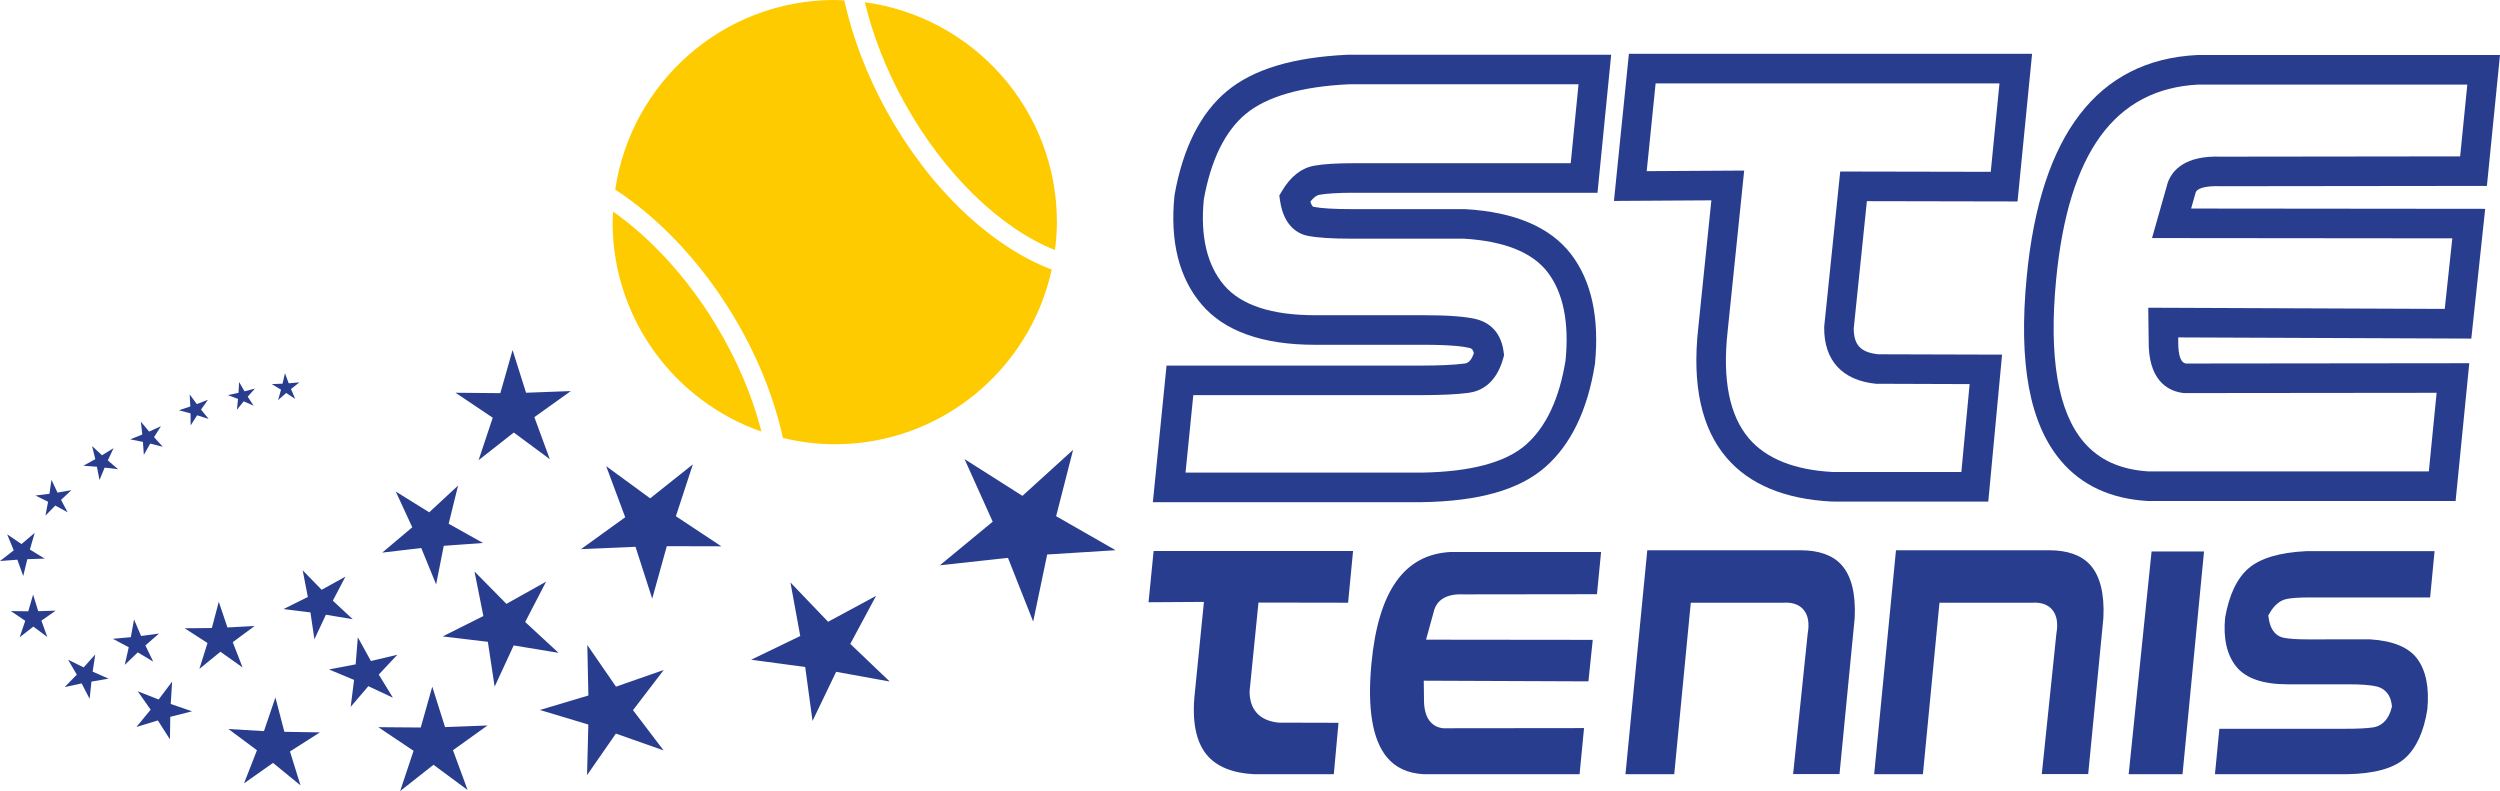
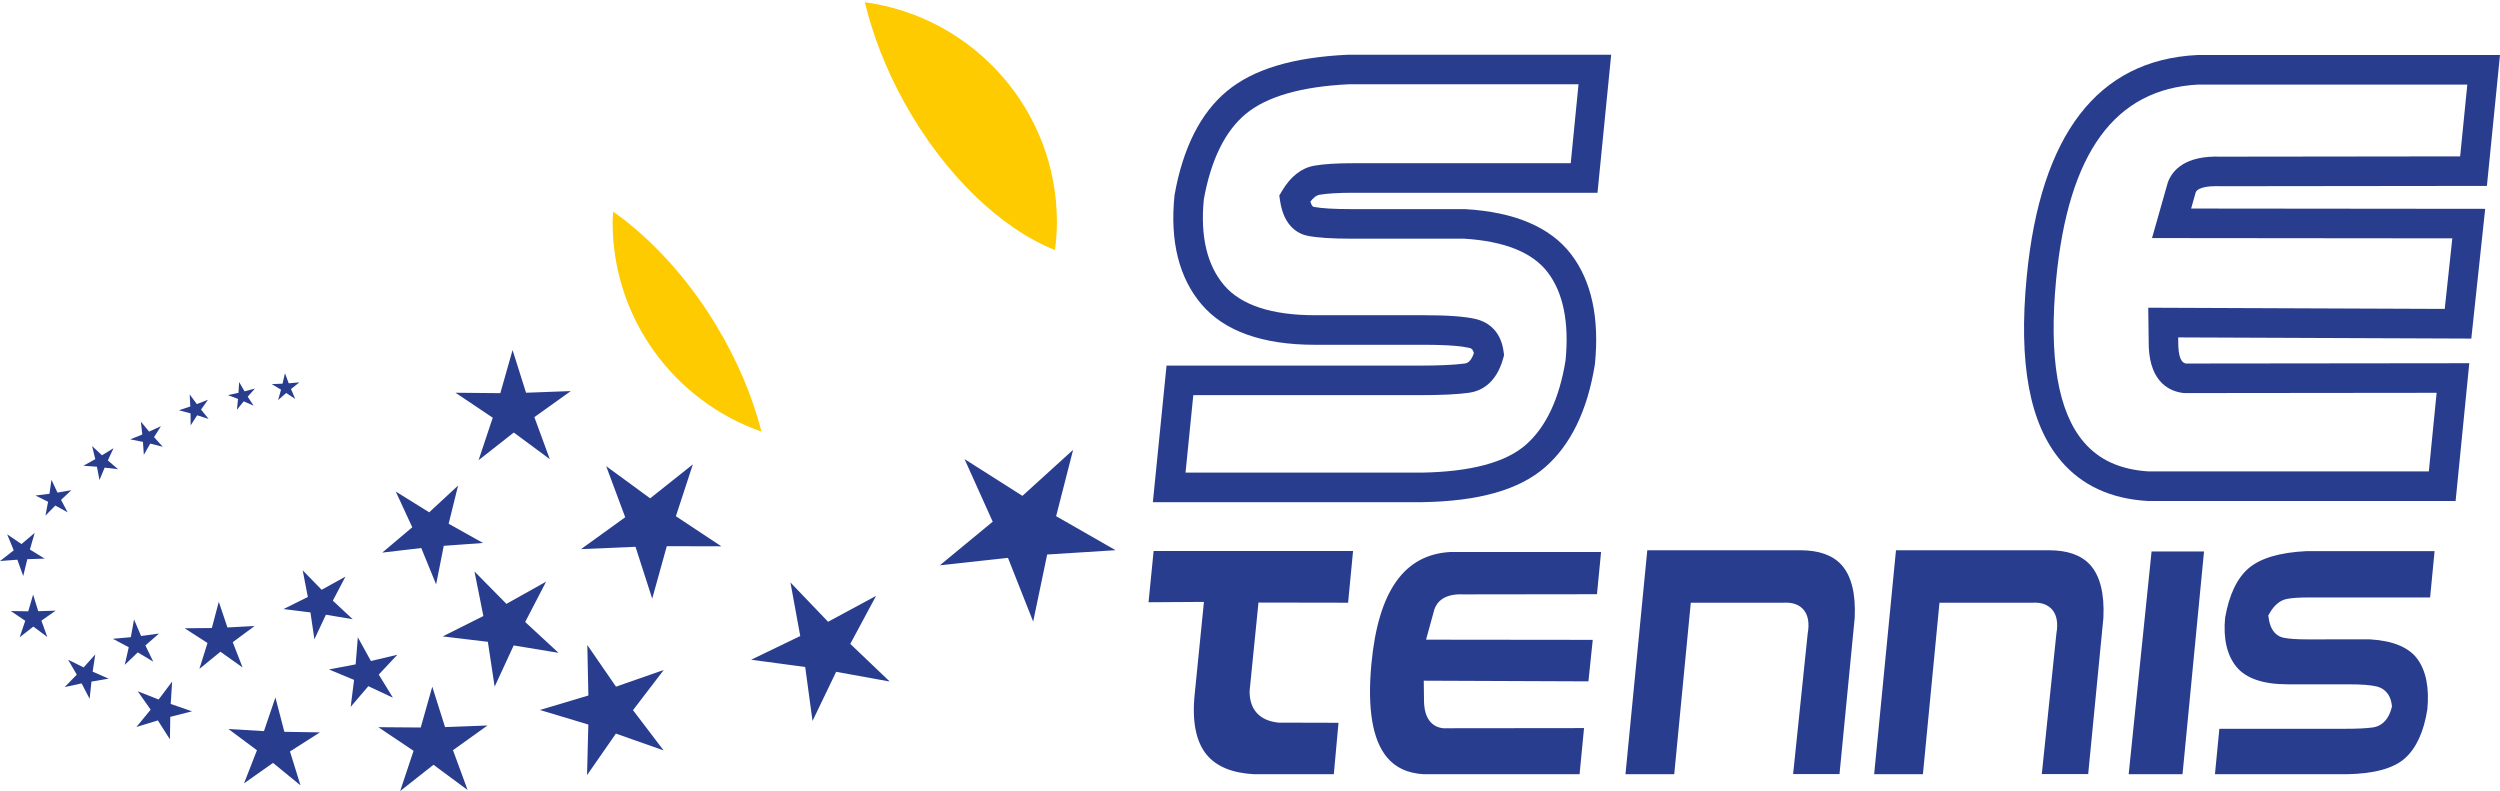
<svg xmlns="http://www.w3.org/2000/svg" width="621.84pt" height="196.76pt" viewBox="0 0 621.84 196.76" version="1.1">
  <defs>
    <clipPath id="clip1">
      <path d="M 503 13 L 621.84 13 L 621.84 125 L 503 125 Z M 503 13 " />
    </clipPath>
    <clipPath id="clip2">
      <path d="M 0 87 L 278 87 L 278 196.762 L 0 196.762 Z M 0 87 " />
    </clipPath>
  </defs>
  <g id="surface1">
    <path style=" stroke:none;fill-rule:nonzero;fill:rgb(16.1%,23.9%,56.099%);fill-opacity:1;" d="M 603.77 176.434 C 604.281 171.07 603.438 166.801 601.254 163.859 C 599.117 160.988 595.164 159.363 589.512 159.031 L 574.008 159.035 C 571.336 159.035 569.387 158.906 568.047 158.637 C 566.617 158.352 564.805 157.277 564.305 153.766 L 564.207 153.082 L 564.551 152.492 C 565.719 150.457 567.191 149.27 568.918 148.957 C 570.211 148.723 571.957 148.609 574.254 148.609 L 604.457 148.609 L 605.566 137.094 L 573.637 137.094 C 567.094 137.406 562.246 138.836 559.32 141.34 C 556.422 143.82 554.453 147.965 553.465 153.656 C 552.965 158.832 553.918 163.004 556.316 165.902 C 558.688 168.762 562.949 170.211 568.984 170.211 L 584.059 170.211 C 587.363 170.211 589.695 170.391 591.188 170.754 C 592.414 171.055 594.531 172.051 594.922 175.363 L 594.965 175.742 L 594.867 176.109 C 593.914 179.691 591.816 180.715 590.227 180.938 C 588.625 181.164 586.406 181.273 583.441 181.273 L 552.035 181.273 L 550.938 192.578 L 583.672 192.578 C 590.5 192.473 595.395 191.133 598.215 188.594 C 601.043 186.051 602.91 181.957 603.77 176.434 M 535.172 137.176 L 529.477 192.578 L 542.871 192.578 L 548.219 137.176 Z M 519.836 140.434 C 517.648 138.07 514.238 136.871 509.707 136.871 L 509.098 136.879 L 471.598 136.879 L 466.168 192.578 L 478.297 192.578 L 482.418 149.922 L 505.469 149.922 C 505.598 149.91 505.848 149.898 506.09 149.898 C 508.047 149.898 509.539 150.516 510.527 151.73 C 511.621 153.09 511.949 155.062 511.496 157.605 L 507.867 192.535 L 519.406 192.535 L 523.191 153.672 C 523.48 147.645 522.355 143.16 519.836 140.434 M 457.977 140.434 C 455.789 138.07 452.387 136.871 447.848 136.871 L 447.238 136.879 L 409.738 136.879 L 404.312 192.578 L 416.441 192.578 L 420.559 149.922 L 443.613 149.922 C 443.738 149.91 443.992 149.898 444.23 149.898 C 446.191 149.898 447.684 150.516 448.668 151.73 C 449.766 153.09 450.094 155.062 449.637 157.605 L 446.012 192.535 L 457.551 192.535 L 461.332 153.672 C 461.621 147.645 460.496 143.16 457.977 140.434 M 397.223 147.801 L 398.246 137.297 L 360.84 137.297 C 349.312 137.891 342.832 146.984 341.121 165.082 C 340.074 176.191 341.371 184.02 344.98 188.359 C 347.141 190.957 350.129 192.34 354.113 192.578 L 392.898 192.578 L 394.008 181.102 L 358.961 181.141 L 358.848 181.129 C 357.199 180.93 354.406 179.828 354.207 174.695 L 354.141 169.312 L 395.098 169.48 L 396.172 159.156 L 354.707 159.109 L 356.789 151.551 C 357.438 149.699 359.215 147.629 363.996 147.844 Z M 300.164 187.754 C 297.453 184.484 296.449 179.352 297.18 172.492 L 299.461 149.715 L 285.684 149.801 L 286.945 137.047 L 336.555 137.047 L 335.32 149.918 L 313.027 149.879 L 310.82 171.895 C 310.785 176.484 313.281 179.27 318.031 179.746 L 332.934 179.785 L 331.766 192.578 L 311.949 192.578 C 306.555 192.305 302.59 190.676 300.164 187.754 " />
    <path style=" stroke:none;fill-rule:nonzero;fill:rgb(16.1%,23.9%,56.099%);fill-opacity:1;" d="M 294.883 117.559 L 353.516 117.559 C 365.742 117.367 374.492 115.047 379.52 110.645 C 384.543 106.25 387.871 99.18 389.414 89.621 C 390.328 80.152 388.828 72.781 384.949 67.711 C 381.164 62.766 374.156 59.961 364.113 59.367 L 336.121 59.367 C 331.289 59.367 327.762 59.141 325.34 58.672 C 323.168 58.254 319.371 56.566 318.395 49.926 L 318.207 48.637 L 318.867 47.516 C 321.016 43.891 323.727 41.77 326.918 41.211 C 329.25 40.797 332.406 40.598 336.566 40.598 L 390.695 40.598 L 392.637 20.961 L 335.539 20.961 C 323.707 21.523 315.066 24.008 309.855 28.344 C 304.711 32.621 301.203 39.773 299.434 49.598 C 298.531 58.781 300.234 65.965 304.48 70.953 C 308.695 75.898 316.297 78.406 327.074 78.406 L 354.211 78.406 C 360.18 78.406 364.398 78.723 367.105 79.359 C 369.383 79.902 373.305 81.695 374.027 87.648 L 374.113 88.363 L 373.922 89.062 C 372.164 95.473 368.289 97.301 365.352 97.703 C 362.465 98.098 358.453 98.289 353.102 98.289 L 296.816 98.289 Z M 353.57 124.91 L 286.758 124.91 L 290.16 90.938 L 353.102 90.938 C 358.047 90.938 361.832 90.762 364.352 90.418 C 364.762 90.359 365.789 90.219 366.605 87.848 C 366.34 86.738 365.852 86.621 365.41 86.52 C 363.957 86.176 360.832 85.762 354.211 85.762 L 327.074 85.762 C 314.039 85.762 304.555 82.383 298.883 75.723 C 293.266 69.125 290.992 60.043 292.129 48.727 L 292.164 48.449 C 294.242 36.797 298.613 28.129 305.152 22.688 C 311.723 17.219 321.582 14.25 335.281 13.613 L 335.453 13.609 L 400.758 13.609 L 397.355 47.949 L 336.566 47.949 C 332.895 47.949 330.074 48.121 328.195 48.449 C 327.348 48.602 326.57 49.328 325.945 50.145 C 326.164 50.91 326.453 51.398 326.73 51.449 C 328.668 51.828 331.824 52.016 336.121 52.016 L 364.43 52.02 C 376.762 52.723 385.633 56.5 390.793 63.242 C 395.855 69.863 397.852 79.016 396.727 90.453 L 396.695 90.676 C 394.879 102.027 390.73 110.609 384.363 116.18 C 377.895 121.844 367.828 124.699 353.602 124.91 " />
-     <path style=" stroke:none;fill-rule:nonzero;fill:rgb(16.1%,23.9%,56.099%);fill-opacity:1;" d="M 455.953 117.406 L 487.859 117.406 L 489.918 95.539 L 466.617 95.457 C 458.246 94.625 453.676 89.652 453.738 81.469 L 453.758 81.113 L 457.727 42.664 L 495.172 42.738 L 497.34 20.738 L 411.812 20.738 L 409.594 42.574 L 433.84 42.426 L 429.711 82.535 C 428.402 94.473 430.188 103.387 435.023 109.055 C 439.32 114.102 446.363 116.91 455.953 117.406 M 494.555 124.762 L 455.676 124.758 C 443.934 124.172 435.105 120.492 429.43 113.828 C 423.227 106.555 420.863 95.766 422.398 81.762 L 425.68 49.828 L 401.449 49.98 L 405.168 13.387 L 505.453 13.387 L 501.836 50.109 L 464.363 50.035 L 461.09 81.688 C 461.105 85.828 462.824 87.648 467.176 88.121 L 497.988 88.211 " />
    <g clip-path="url(#clip1)" clip-rule="nonzero">
      <path style=" stroke:none;fill-rule:nonzero;fill:rgb(16.1%,23.9%,56.099%);fill-opacity:1;" d="M 534.477 117.262 L 604.137 117.262 L 606.074 97.707 L 543.273 97.773 L 543.059 97.75 C 540.008 97.395 534.836 95.422 534.473 86.234 L 534.344 76.539 L 608.094 76.836 L 609.977 59.289 L 535.285 59.215 L 539.211 45.395 C 540.328 42.316 543.551 38.648 552.367 38.969 L 611.926 38.895 L 613.711 21.039 L 546.766 21.039 C 526.059 22.121 514.5 37.949 511.445 69.43 C 509.566 88.801 511.879 102.438 518.324 109.973 C 522.145 114.441 527.43 116.824 534.477 117.262 M 610.797 124.617 L 534.148 124.609 C 525.078 124.074 517.871 120.758 512.734 114.754 C 504.832 105.512 502.012 90.453 504.129 68.719 C 507.551 33.441 521.801 14.926 546.488 13.688 L 546.676 13.684 L 621.836 13.684 L 618.582 46.242 L 552.238 46.32 C 551.801 46.309 551.508 46.301 551.23 46.301 C 549.895 46.301 546.77 46.449 546.16 47.82 L 545.012 51.871 L 618.156 51.945 L 614.703 84.219 L 541.797 83.926 L 541.824 86.043 C 541.973 89.82 543.09 90.312 543.727 90.422 L 614.199 90.344 " />
    </g>
-     <path style=" stroke:none;fill-rule:nonzero;fill:rgb(99.599%,79.199%,0%);fill-opacity:1;" d="M 220.621 27.762 C 215.609 18.703 212.051 9.297 210.012 0.109 C 209.215 0.078 208.434 0 207.629 0 C 179.867 0 156.957 20.488 153.031 47.164 C 163.723 54.125 174 64.812 181.992 77.875 C 188.172 87.969 192.477 98.621 194.738 108.934 C 198.883 109.918 203.18 110.504 207.629 110.504 C 234.09 110.504 256.184 91.887 261.598 67.047 C 246.613 61.383 231.273 47.012 220.621 27.762 " />
    <path style=" stroke:none;fill-rule:nonzero;fill:rgb(99.599%,79.199%,0%);fill-opacity:1;" d="M 262.406 62.199 C 262.691 59.914 262.891 57.605 262.891 55.242 C 262.891 27.277 242.09 4.223 215.121 0.562 C 217.109 8.801 220.371 17.234 224.887 25.395 C 234.809 43.324 248.824 56.77 262.406 62.199 " />
    <path style=" stroke:none;fill-rule:nonzero;fill:rgb(99.599%,79.199%,0%);fill-opacity:1;" d="M 152.512 52.637 C 152.469 53.508 152.375 54.363 152.375 55.242 C 152.375 79.371 167.852 99.824 189.402 107.355 C 187.121 98.402 183.203 89.203 177.836 80.422 C 170.727 68.797 161.797 59.191 152.512 52.637 " />
    <g clip-path="url(#clip2)" clip-rule="nonzero">
      <path style=" stroke:none;fill-rule:nonzero;fill:rgb(16.1%,23.9%,56.099%);fill-opacity:1;" d="M 71.191 97.75 L 73.434 99.23 L 72.379 96.766 L 74.477 95.105 L 71.809 95.336 L 70.883 92.824 L 70.277 95.434 L 67.598 95.539 L 69.902 96.93 L 69.176 99.516 Z M 60.621 99.828 L 63.082 100.906 L 61.617 98.668 L 63.41 96.652 L 60.82 97.336 L 59.477 95.02 L 59.32 97.711 L 56.699 98.281 L 59.207 99.23 L 58.93 101.918 Z M 49.039 103.297 L 51.891 104.203 L 50.004 101.875 L 51.73 99.438 L 48.957 100.512 L 47.184 98.109 L 47.336 101.102 L 44.504 102.051 L 47.395 102.824 L 47.422 105.809 Z M 35.398 108.074 L 32.395 109.281 L 35.555 109.918 L 35.777 113.145 L 37.363 110.336 L 40.484 111.125 L 38.316 108.734 L 40.035 106.008 L 37.09 107.352 L 35.031 104.867 Z M 23.703 114.207 L 20.75 115.844 L 24.105 116.094 L 24.75 119.406 L 26.031 116.312 L 29.371 116.711 L 26.816 114.52 L 28.246 111.473 L 25.371 113.246 L 22.906 110.949 Z M 15.188 124.336 L 17.754 121.926 L 14.297 122.527 L 12.805 119.344 L 12.301 122.82 L 8.82 123.254 L 11.961 124.812 L 11.301 128.254 L 13.758 125.75 L 16.824 127.434 Z M 6.793 139.086 L 11.113 138.949 L 7.434 136.684 L 8.637 132.535 L 5.348 135.328 L 1.777 132.906 L 3.418 136.895 L 0 139.547 L 4.32 139.219 L 5.777 143.281 Z M 7.031 152.055 L 2.707 151.992 L 6.281 154.418 L 4.891 158.508 L 8.301 155.855 L 11.766 158.441 L 10.301 154.383 L 13.84 151.891 L 9.508 152.023 L 8.234 147.891 Z M 20.805 166.008 L 16.934 164.09 L 19.102 167.812 L 16.078 170.902 L 20.301 169.988 L 22.297 173.824 L 22.746 169.535 L 27.008 168.809 L 23.047 167.059 L 23.691 162.793 Z M 39.457 173.988 L 34.258 171.945 L 37.473 176.523 L 33.93 180.828 L 39.262 179.195 L 42.266 183.895 L 42.355 178.305 L 47.762 176.926 L 42.465 175.102 L 42.816 169.535 Z M 32.539 158.488 L 28.074 158.891 L 32.023 160.996 L 31.031 165.375 L 34.266 162.273 L 38.113 164.57 L 36.168 160.543 L 39.543 157.59 L 35.094 158.195 L 33.34 154.078 Z M 52.695 156.211 L 45.93 156.273 L 51.613 159.938 L 49.594 166.383 L 54.832 162.109 L 60.336 166.023 L 57.895 159.734 L 63.328 155.711 L 56.574 156.07 L 54.418 149.68 Z M 65.656 181.855 L 56.828 181.336 L 63.914 186.613 L 60.699 194.848 L 67.91 189.758 L 74.746 195.352 L 72.129 186.918 L 79.574 182.168 L 70.73 182.027 L 68.504 173.484 Z M 80.008 146.699 L 75.289 141.863 L 76.57 148.488 L 70.52 151.496 L 77.219 152.328 L 78.203 159.012 L 81.066 152.902 L 87.73 154.023 L 82.789 149.406 L 85.926 143.426 Z M 88.465 165.25 L 81.824 166.516 L 88.07 169.117 L 87.227 175.816 L 91.621 170.68 L 97.738 173.547 L 94.211 167.789 L 98.836 162.859 L 92.258 164.418 L 89.004 158.508 Z M 104.652 180.957 L 94.094 180.875 L 102.867 186.75 L 99.535 196.762 L 107.82 190.23 L 116.312 196.504 L 112.672 186.602 L 121.258 180.453 L 110.703 180.855 L 107.52 170.805 Z M 106.758 127.43 L 98.441 122.262 L 102.543 131.152 L 95.074 137.457 L 104.785 136.312 L 108.48 145.359 L 110.379 135.766 L 120.141 135.059 L 111.598 130.273 L 113.938 120.781 Z M 120.23 153.23 L 110.113 158.297 L 121.348 159.641 L 123.035 170.805 L 127.773 160.543 L 138.926 162.383 L 130.633 154.715 L 135.836 144.676 L 125.965 150.203 L 118.023 142.148 Z M 146.352 172.996 L 134.297 176.598 L 146.336 180.219 L 146.02 192.801 L 153.195 182.469 L 165.059 186.652 L 157.449 176.641 L 165.094 166.648 L 153.219 170.797 L 146.086 160.438 Z M 199.051 158.203 L 186.84 164.098 L 200.281 165.906 L 202.105 179.324 L 207.977 167.102 L 221.305 169.52 L 211.496 160.156 L 217.91 148.215 L 205.98 154.656 L 196.609 144.875 Z M 161.719 123.953 L 150.777 115.949 L 155.512 128.656 L 144.523 136.586 L 158.074 136.008 L 162.227 148.91 L 165.855 135.855 L 179.422 135.887 L 168.117 128.402 L 172.34 115.504 Z M 254.316 123.336 L 239.918 114.195 L 246.922 129.762 L 233.781 140.605 L 250.719 138.762 L 256.988 154.613 L 260.469 137.926 L 277.48 136.855 L 262.695 128.391 L 266.922 111.887 Z M 127.496 87.07 L 130.848 97.688 L 141.984 97.273 L 132.914 103.758 L 136.754 114.207 L 127.797 107.586 L 119.039 114.465 L 122.562 103.902 L 113.312 97.688 L 124.449 97.793 " />
    </g>
  </g>
</svg>